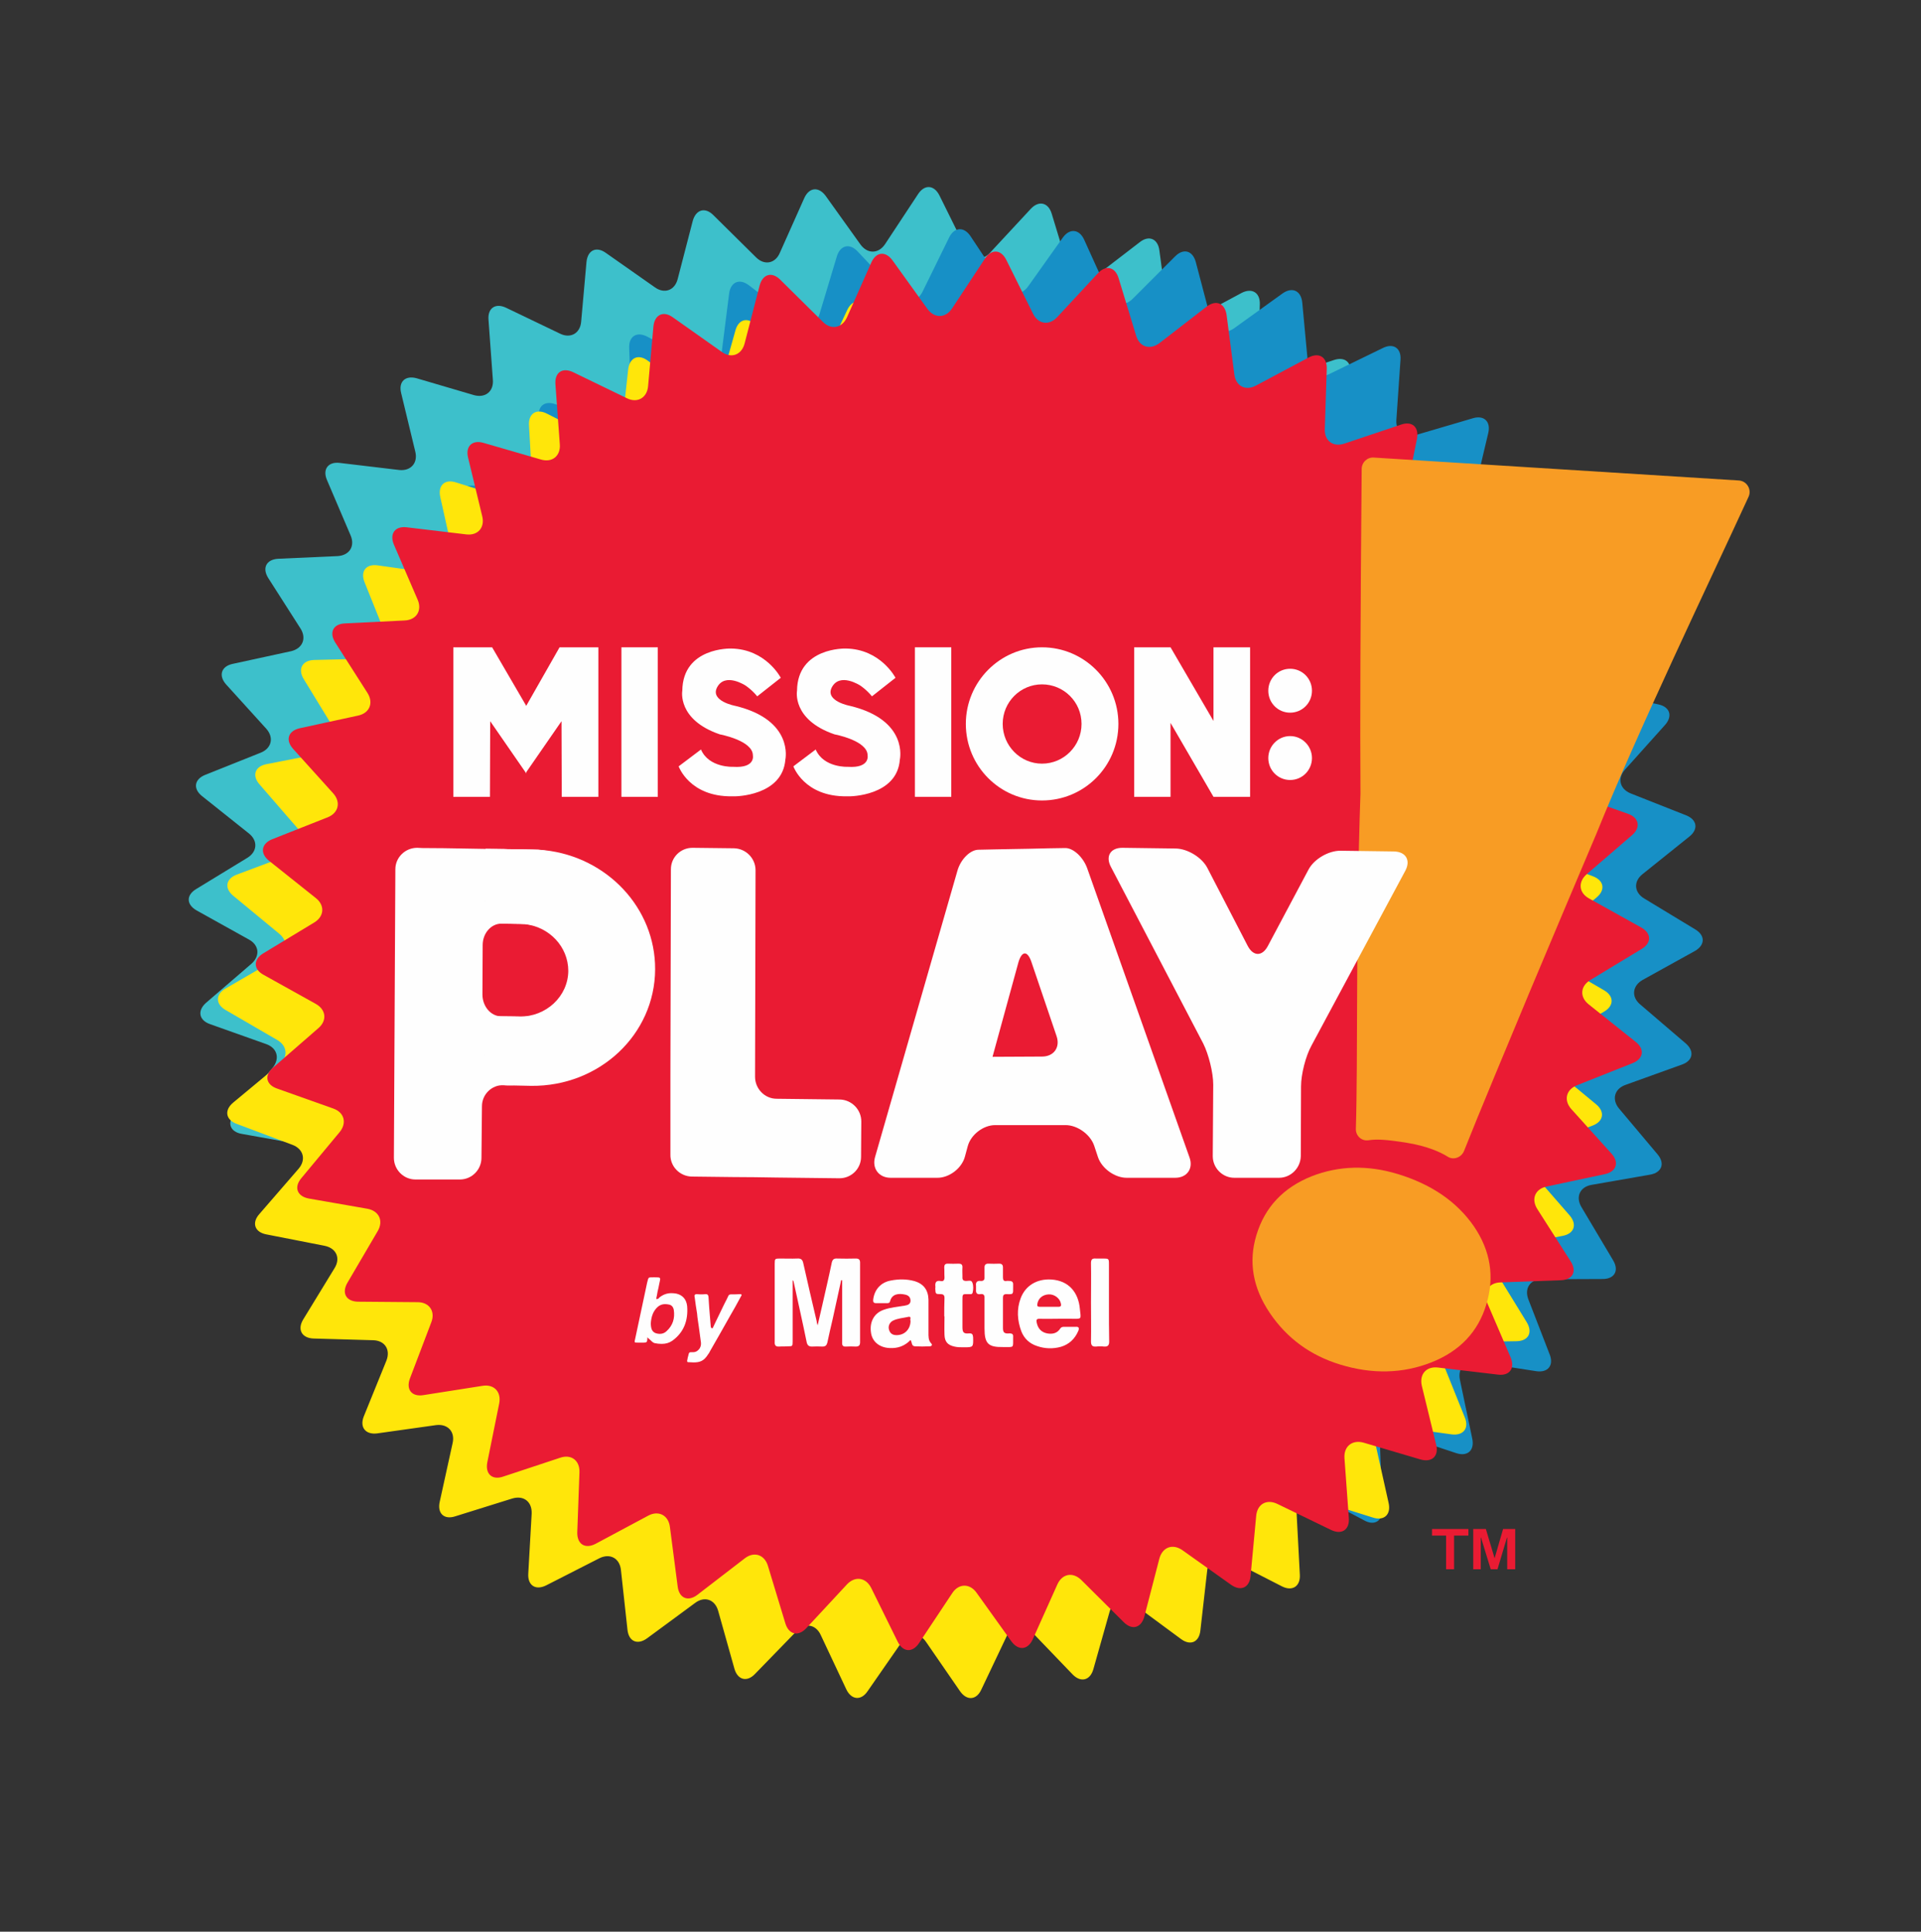
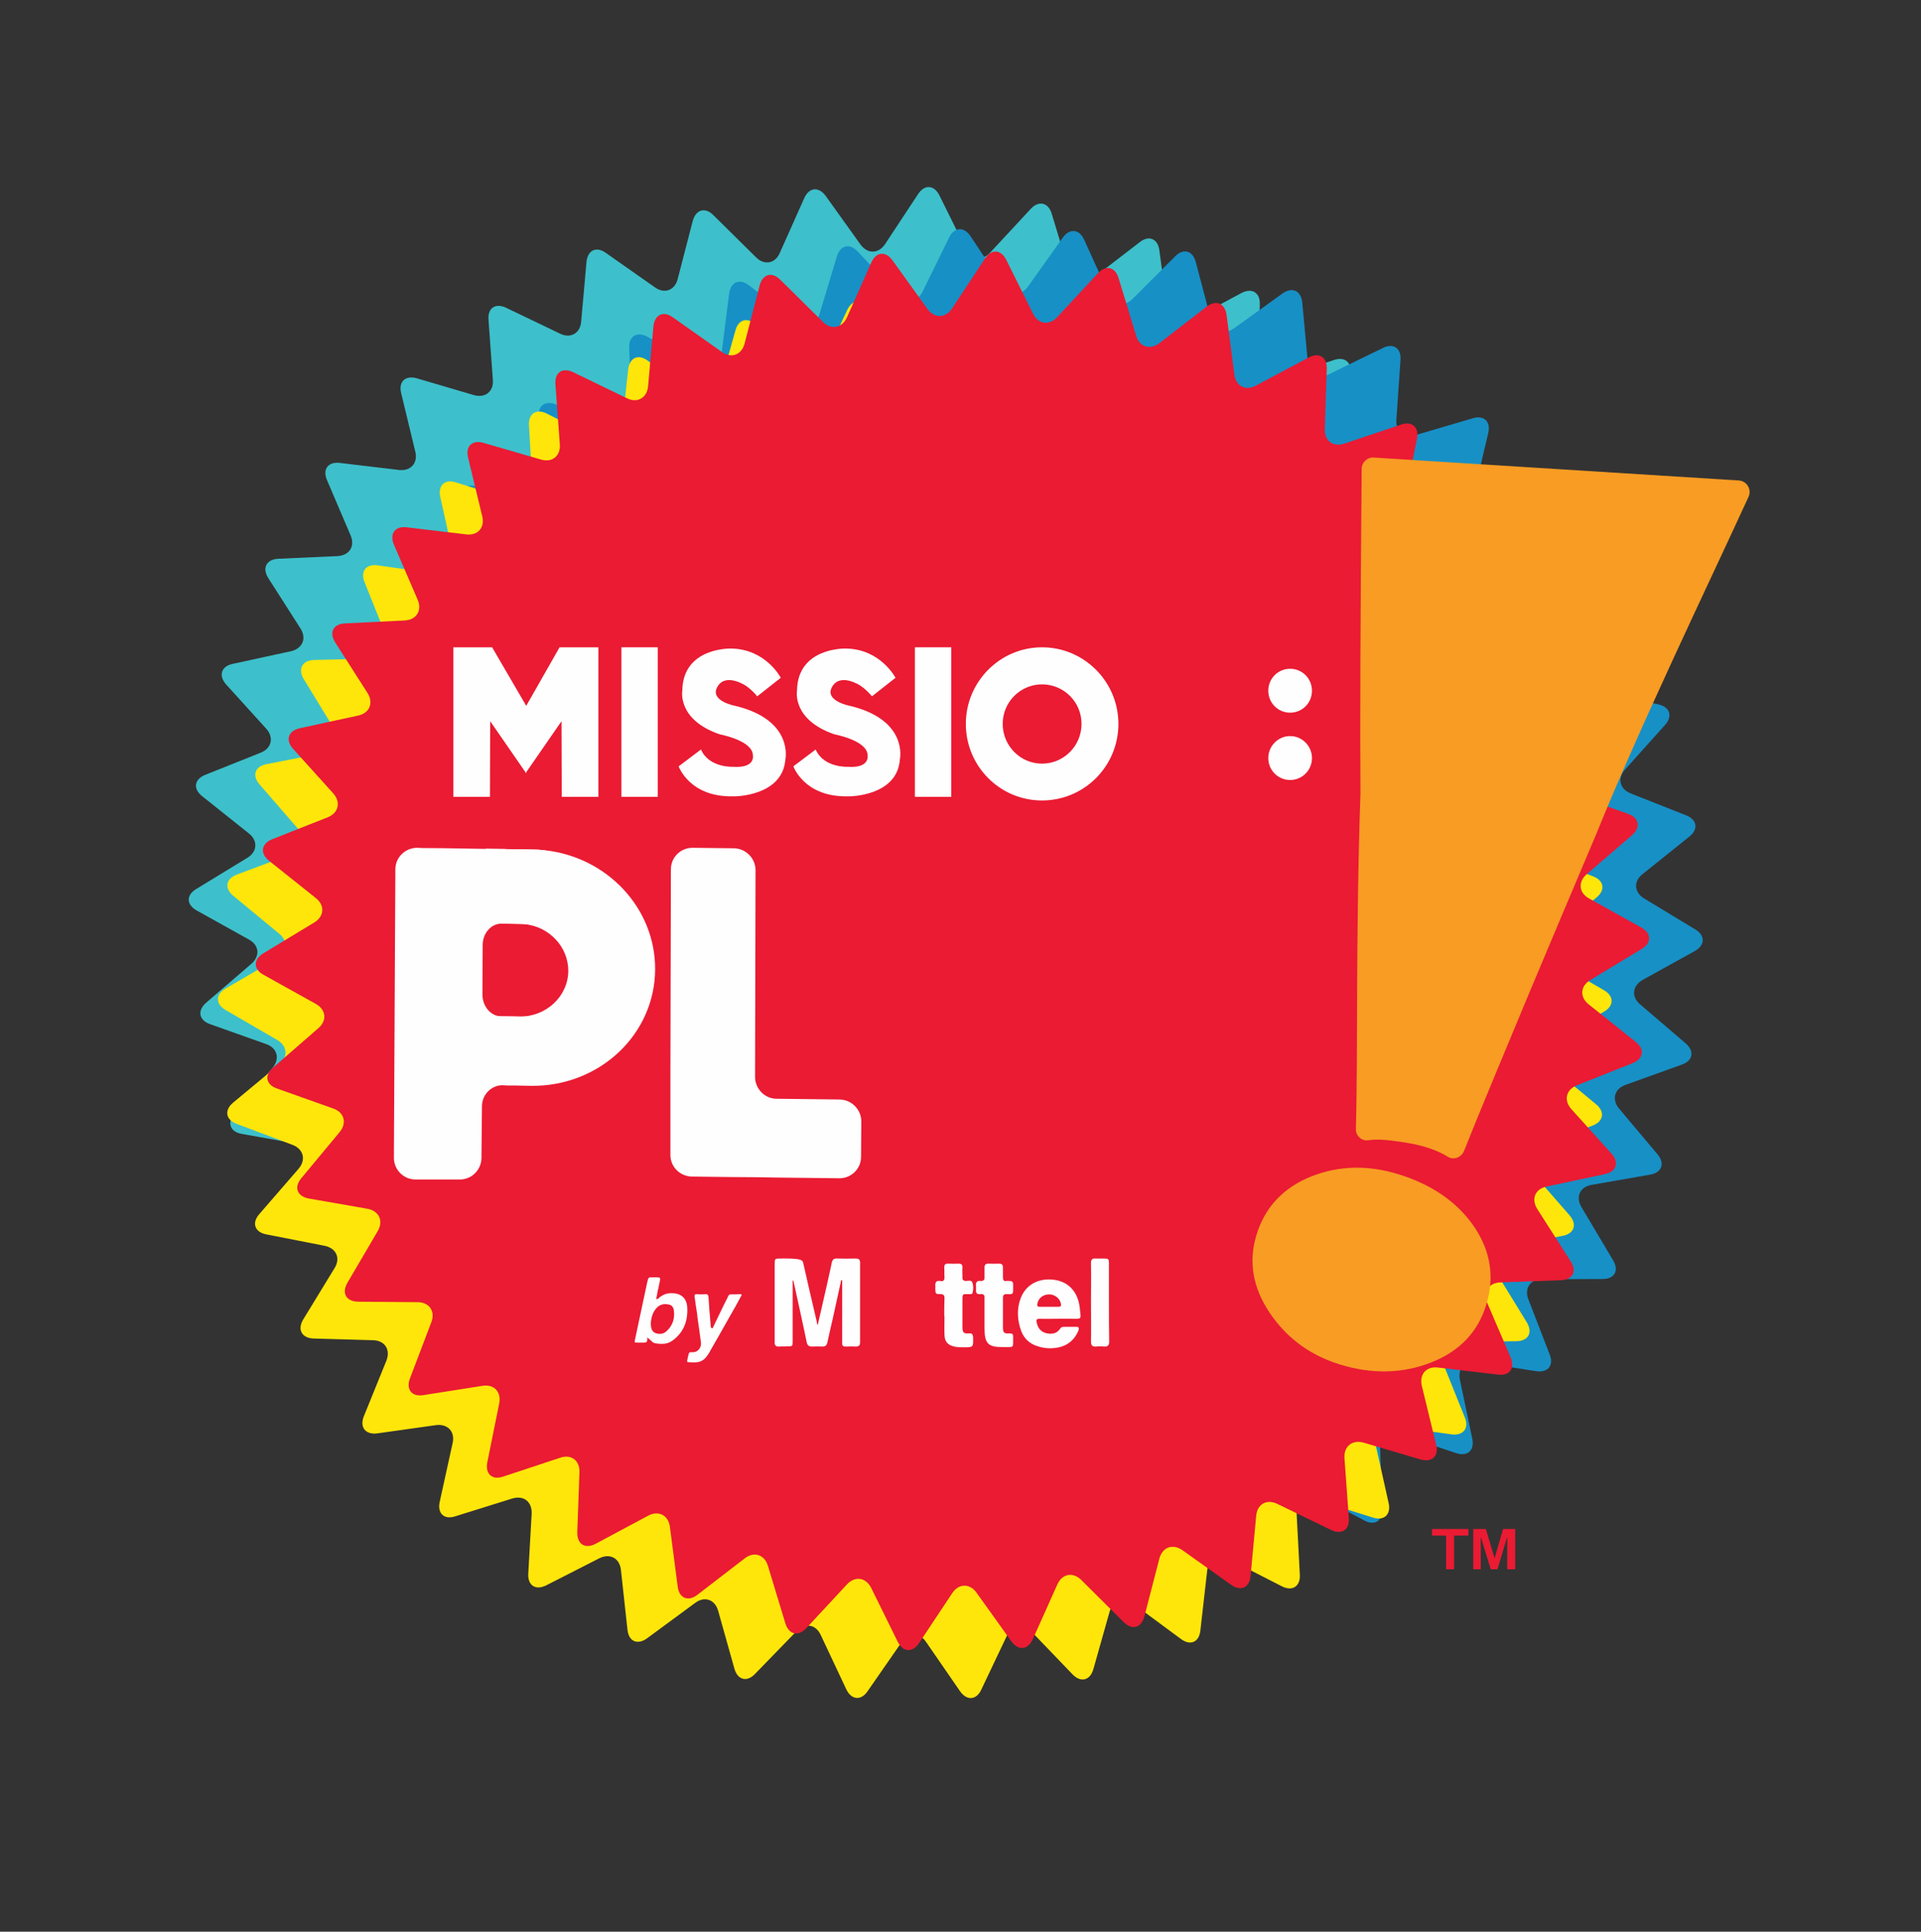
<svg xmlns="http://www.w3.org/2000/svg" width="184" height="185" viewBox="0 0 184 185" fill="none">
  <rect x="0" y="0" width="184" height="185" fill="#333333" stroke="none" />
  <g id="MP Mattel Logo full color TM 1">
    <g id="Livello 4">
      <g id="&lt;Group&gt;">
        <g id="&lt;Group&gt;_2">
          <g id="&lt;Group&gt;_3">
            <g id="&lt;Group&gt;_4">
              <path id="&lt;Path&gt;" d="M39.797 126.534C40.912 126.37 41.632 127.141 41.4 128.239L40.262 133.868C40.053 134.989 40.726 135.597 41.795 135.246L47.231 133.424C48.3 133.074 49.136 133.705 49.09 134.826L48.881 140.572C48.858 141.717 49.624 142.207 50.623 141.67L55.688 138.984C56.664 138.446 57.616 138.937 57.755 140.058L58.499 145.758C58.638 146.879 59.498 147.253 60.381 146.552L64.934 143.071C65.817 142.371 66.816 142.698 67.141 143.796L68.814 149.285C69.139 150.383 70.045 150.593 70.812 149.752L74.715 145.571C75.482 144.73 76.527 144.893 77.038 145.898L79.571 151.06C80.059 152.064 80.988 152.135 81.615 151.2L84.775 146.412C85.402 145.454 86.471 145.454 87.121 146.365L90.467 151.013C91.14 151.948 92.046 151.854 92.511 150.803L94.858 145.571C95.322 144.543 96.344 144.356 97.158 145.15L101.223 149.191C102.013 149.986 102.896 149.729 103.198 148.654L104.638 143.095C104.94 141.997 105.916 141.623 106.845 142.277L111.515 145.594C112.444 146.248 113.281 145.851 113.374 144.73L113.908 139.007C114.001 137.886 114.907 137.372 115.929 137.862L121.087 140.362C122.109 140.852 122.853 140.315 122.783 139.194L122.365 133.471C122.295 132.326 123.108 131.672 124.2 131.999L129.66 133.588C130.751 133.915 131.402 133.284 131.146 132.163L129.776 126.557C129.497 125.459 130.194 124.665 131.332 124.782L137.071 125.459C138.186 125.599 138.72 124.852 138.279 123.824L136.048 118.615C135.607 117.564 136.165 116.7 137.28 116.653L143.111 116.443C144.226 116.396 144.644 115.578 144.04 114.621L140.834 109.599C140.207 108.664 140.625 107.683 141.717 107.45L147.316 106.258C148.408 106.025 148.687 105.16 147.943 104.32L144.11 100.045C143.343 99.204 143.576 98.176 144.621 97.779L149.965 95.653C151.01 95.233 151.149 94.322 150.267 93.598L145.76 90.024C144.877 89.323 144.946 88.272 145.922 87.688L150.824 84.722C151.8 84.138 151.777 83.203 150.801 82.666L145.806 79.886C144.807 79.326 144.714 78.275 145.55 77.551L149.918 73.813C150.755 73.066 150.592 72.155 149.523 71.781L144.133 69.866C143.088 69.469 142.809 68.464 143.529 67.6L147.2 63.185C147.92 62.321 147.618 61.456 146.503 61.246L140.881 60.242C139.766 60.055 139.324 59.097 139.905 58.116L142.809 53.164C143.367 52.183 142.925 51.366 141.787 51.342L136.095 51.272C134.98 51.249 134.376 50.361 134.794 49.31L136.815 44.008C137.233 42.933 136.653 42.209 135.537 42.396L129.776 43.26C128.661 43.424 127.94 42.653 128.149 41.555L129.311 35.832C129.52 34.734 128.846 34.127 127.778 34.477L122.341 36.299C121.273 36.673 120.436 36.042 120.483 34.898L120.669 29.152C120.715 28.03 119.925 27.54 118.926 28.054L113.885 30.763C112.886 31.301 111.957 30.81 111.817 29.689L111.05 23.989C110.911 22.868 110.051 22.494 109.169 23.195L104.638 26.676C103.732 27.376 102.733 27.049 102.408 25.975L100.735 20.462C100.41 19.388 99.504 19.177 98.737 19.995L94.834 24.2C94.068 25.041 93.022 24.877 92.534 23.872L89.979 18.71C89.468 17.706 88.562 17.636 87.934 18.593L84.775 23.382C84.147 24.316 83.102 24.34 82.428 23.429L79.083 18.757C78.409 17.846 77.503 17.939 77.038 18.967L74.692 24.223C74.251 25.251 73.205 25.438 72.415 24.643L68.326 20.602C67.536 19.808 66.653 20.065 66.352 21.163L64.911 26.722C64.632 27.82 63.633 28.171 62.727 27.517L58.034 24.223C57.128 23.569 56.292 23.943 56.176 25.087L55.665 30.81C55.572 31.931 54.642 32.445 53.643 31.955L48.486 29.479C47.464 28.988 46.697 29.502 46.79 30.623L47.208 36.369C47.301 37.491 46.488 38.145 45.396 37.841L39.913 36.229C38.821 35.926 38.147 36.556 38.426 37.654L39.774 43.237C40.053 44.335 39.355 45.129 38.24 45.012L32.548 44.335C31.433 44.194 30.876 44.942 31.317 45.97L33.571 51.249C34.035 52.3 33.478 53.188 32.339 53.258L26.624 53.515C25.509 53.585 25.091 54.402 25.695 55.36L28.785 60.195C29.389 61.153 28.971 62.111 27.879 62.367L22.28 63.582C21.188 63.816 20.909 64.703 21.652 65.544L25.509 69.796C26.253 70.636 26.02 71.664 24.975 72.085L19.654 74.21C18.609 74.631 18.47 75.542 19.352 76.243L23.836 79.816C24.719 80.517 24.649 81.568 23.697 82.152L18.795 85.142C17.819 85.726 17.842 86.637 18.841 87.198L23.836 89.977C24.835 90.515 24.928 91.566 24.069 92.313L19.724 96.051C18.888 96.798 19.05 97.709 20.119 98.083L25.509 99.998C26.555 100.372 26.833 101.376 26.113 102.264L22.442 106.679C21.722 107.543 22.047 108.407 23.163 108.594L28.785 109.599C29.9 109.785 30.341 110.743 29.761 111.724L26.857 116.676C26.299 117.657 26.74 118.475 27.879 118.475L33.594 118.522C34.709 118.545 35.313 119.409 34.895 120.46L32.85 125.833C32.456 126.907 33.036 127.608 34.151 127.445L39.797 126.534Z" fill="#3DC0CB" />
            </g>
          </g>
        </g>
        <g id="&lt;Group&gt;_5" style="mix-blend-mode:multiply">
          <g id="&lt;Group&gt;_6">
            <g id="&lt;Group&gt;_7">
              <path id="&lt;Path&gt;_2" d="M49.903 128.939C51.041 128.799 51.738 129.593 51.46 130.691L50.135 136.297C49.856 137.395 50.53 138.026 51.622 137.722L57.105 136.087C58.174 135.76 59.01 136.438 58.917 137.559L58.522 143.305C58.429 144.426 59.196 144.94 60.218 144.45L65.353 141.95C66.375 141.436 67.281 141.95 67.397 143.095L67.931 148.818C68.047 149.939 68.884 150.336 69.79 149.682L74.46 146.342C75.366 145.688 76.365 146.038 76.643 147.136L78.13 152.695C78.409 153.793 79.292 154.05 80.105 153.232L84.147 149.191C84.961 148.397 85.983 148.584 86.447 149.612L88.817 154.844C89.282 155.872 90.188 155.965 90.838 155.054L94.184 150.383C94.834 149.472 95.903 149.495 96.53 150.429L99.713 155.194C100.34 156.152 101.246 156.082 101.758 155.054L104.267 149.915C104.778 148.888 105.8 148.747 106.59 149.565L110.516 153.746C111.283 154.564 112.166 154.354 112.491 153.279L114.14 147.766C114.466 146.692 115.465 146.365 116.371 147.042L120.924 150.523C121.83 151.2 122.667 150.85 122.806 149.729L123.549 144.029C123.689 142.908 124.618 142.417 125.617 142.931L130.682 145.617C131.658 146.155 132.447 145.664 132.401 144.52L132.192 138.797C132.169 137.652 133.005 137.021 134.074 137.372L139.487 139.17C140.556 139.521 141.252 138.914 141.02 137.792L139.835 132.14C139.603 131.018 140.346 130.271 141.438 130.434L147.153 131.322C148.269 131.485 148.849 130.761 148.431 129.71L146.387 124.431C145.992 123.38 146.573 122.516 147.688 122.516L153.519 122.492C154.634 122.492 155.099 121.698 154.518 120.717L151.475 115.602C150.894 114.621 151.335 113.663 152.45 113.476L158.073 112.495C159.188 112.285 159.49 111.42 158.77 110.556L155.076 106.165C154.356 105.301 154.634 104.273 155.703 103.899L161.093 101.96C162.162 101.587 162.324 100.676 161.465 99.928L157.097 96.191C156.237 95.467 156.353 94.415 157.329 93.855L162.347 91.075C163.323 90.514 163.346 89.603 162.394 89.02L157.492 86.053C156.516 85.469 156.446 84.418 157.329 83.717L161.813 80.12C162.696 79.419 162.557 78.508 161.511 78.088L156.191 75.986C155.145 75.565 154.89 74.537 155.657 73.696L159.49 69.422C160.233 68.581 159.954 67.693 158.839 67.46L153.264 66.268C152.148 66.035 151.753 65.054 152.358 64.096L155.424 59.261C156.028 58.303 155.61 57.462 154.495 57.415L148.803 57.112C147.665 57.065 147.107 56.154 147.548 55.126L149.779 49.894C150.22 48.843 149.663 48.095 148.547 48.236L142.763 48.889C141.624 49.03 140.927 48.236 141.206 47.138L142.553 41.462C142.809 40.364 142.135 39.733 141.067 40.06L135.584 41.672C134.492 41.999 133.679 41.345 133.748 40.224L134.143 34.477C134.236 33.356 133.47 32.819 132.447 33.333L127.313 35.832C126.291 36.346 125.385 35.809 125.269 34.688L124.734 28.965C124.618 27.843 123.782 27.446 122.852 28.1L118.206 31.441C117.277 32.095 116.301 31.744 115.999 30.646L114.535 25.087C114.233 23.989 113.35 23.756 112.561 24.55L108.495 28.614C107.705 29.409 106.683 29.222 106.218 28.194L103.848 22.962C103.384 21.934 102.455 21.84 101.804 22.751L98.482 27.423C97.808 28.357 96.763 28.334 96.135 27.4L92.953 22.611C92.325 21.677 91.396 21.747 90.908 22.751L88.376 27.913C87.888 28.941 86.842 29.081 86.076 28.264L82.15 24.083C81.383 23.265 80.477 23.475 80.151 24.573L78.502 30.062C78.177 31.16 77.178 31.487 76.295 30.787L71.741 27.33C70.835 26.629 69.976 27.003 69.836 28.124L69.116 33.823C68.977 34.944 68.047 35.435 67.048 34.921L61.984 32.235C60.985 31.721 60.218 32.212 60.265 33.333L60.474 39.079C60.52 40.224 59.684 40.854 58.615 40.504L53.179 38.705C52.11 38.331 51.436 38.962 51.645 40.06L52.807 45.689C53.039 46.811 52.319 47.581 51.204 47.395L45.559 46.53C44.443 46.343 43.863 47.068 44.281 48.119L46.348 53.491C46.743 54.542 46.163 55.43 45.024 55.43L39.309 55.5C38.194 55.523 37.729 56.318 38.31 57.299L41.237 62.251C41.795 63.232 41.353 64.189 40.262 64.376L34.616 65.404C33.524 65.591 33.199 66.478 33.919 67.343L37.613 71.734C38.333 72.599 38.078 73.626 37.009 74L31.619 75.939C30.55 76.312 30.388 77.224 31.247 77.971L35.615 81.685C36.452 82.409 36.359 83.46 35.383 84.021L30.388 86.824C29.389 87.361 29.389 88.296 30.341 88.879L35.243 91.846C36.219 92.407 36.289 93.481 35.406 94.182L30.945 97.756C30.063 98.48 30.202 99.391 31.247 99.811L36.568 101.914C37.613 102.311 37.845 103.338 37.102 104.179L33.269 108.477C32.525 109.318 32.804 110.182 33.919 110.439L39.495 111.631C40.61 111.864 41.005 112.822 40.401 113.78L37.334 118.638C36.73 119.596 37.148 120.414 38.287 120.46L44.002 120.717C45.117 120.764 45.675 121.652 45.233 122.703L43.003 128.005C42.562 129.033 43.119 129.78 44.234 129.64L49.903 128.939Z" fill="#1790C6" />
            </g>
          </g>
        </g>
        <g id="&lt;Group&gt;_8" style="mix-blend-mode:multiply">
          <g id="&lt;Group&gt;_9">
            <g id="&lt;Group&gt;_10">
              <path id="&lt;Path&gt;_3" d="M41.772 136.484C42.887 136.344 43.607 137.115 43.352 138.213L42.12 143.819C41.865 144.94 42.538 145.571 43.607 145.22L49.067 143.515C50.158 143.188 50.972 143.819 50.925 144.963L50.6 150.71C50.53 151.831 51.297 152.345 52.319 151.831L57.407 149.238C58.429 148.724 59.358 149.238 59.475 150.359L60.102 156.082C60.218 157.203 61.054 157.577 61.984 156.9L66.584 153.513C67.49 152.835 68.489 153.186 68.791 154.283L70.347 159.819C70.65 160.894 71.555 161.128 72.322 160.31L76.318 156.199C77.108 155.381 78.153 155.568 78.618 156.596L81.058 161.782C81.545 162.809 82.475 162.903 83.102 161.968L86.378 157.25C87.005 156.316 88.074 156.316 88.701 157.25L91.954 161.968C92.604 162.903 93.533 162.833 93.998 161.805L96.461 156.619C96.925 155.592 97.971 155.428 98.761 156.222L102.733 160.357C103.523 161.174 104.429 160.941 104.731 159.843L106.288 154.33C106.613 153.232 107.589 152.882 108.495 153.559L113.118 156.97C114.024 157.647 114.861 157.273 114.977 156.152L115.627 150.429C115.743 149.308 116.673 148.818 117.672 149.308L122.783 151.924C123.782 152.438 124.572 151.924 124.502 150.803L124.2 145.057C124.153 143.936 124.99 143.282 126.059 143.632L131.495 145.337C132.564 145.688 133.261 145.057 133.005 143.936L131.75 138.306C131.495 137.185 132.215 136.414 133.33 136.578L139.045 137.372C140.161 137.512 140.741 136.788 140.3 135.737L138.186 130.481C137.744 129.43 138.325 128.566 139.464 128.542L145.272 128.449C146.387 128.426 146.828 127.631 146.247 126.65L143.134 121.581C142.53 120.624 142.972 119.643 144.064 119.432L149.686 118.358C150.778 118.148 151.08 117.283 150.36 116.419L146.596 112.098C145.852 111.234 146.108 110.206 147.177 109.809L152.543 107.8C153.589 107.403 153.751 106.492 152.892 105.768L148.455 102.1C147.595 101.376 147.688 100.325 148.664 99.764L153.635 96.891C154.611 96.331 154.611 95.397 153.635 94.836L148.687 91.963C147.711 91.379 147.618 90.328 148.501 89.603L152.915 85.96C153.798 85.236 153.635 84.325 152.59 83.927L147.246 81.895C146.178 81.498 145.922 80.47 146.666 79.629L150.429 75.285C151.173 74.444 150.871 73.556 149.756 73.346L144.157 72.225C143.041 72.014 142.623 71.034 143.227 70.076L146.224 65.171C146.828 64.213 146.387 63.395 145.248 63.349L139.557 63.162C138.441 63.115 137.861 62.227 138.279 61.176L140.416 55.897C140.858 54.846 140.277 54.122 139.162 54.262L133.4 55.01C132.285 55.173 131.565 54.379 131.82 53.281L133.075 47.605C133.307 46.484 132.633 45.853 131.565 46.203L126.105 47.908C125.036 48.259 124.2 47.605 124.27 46.484L124.572 40.737C124.641 39.593 123.851 39.102 122.852 39.616L117.765 42.209C116.742 42.723 115.836 42.209 115.697 41.088L115.07 35.365C114.953 34.244 114.094 33.87 113.188 34.547L108.588 37.958C107.682 38.612 106.683 38.285 106.381 37.187L104.824 31.651C104.499 30.553 103.616 30.343 102.826 31.137L98.83 35.272C98.064 36.089 97.018 35.902 96.53 34.874L94.091 29.689C93.603 28.661 92.697 28.591 92.046 29.502L88.794 34.244C88.143 35.155 87.098 35.155 86.447 34.244L83.195 29.502C82.544 28.591 81.638 28.661 81.15 29.689L78.711 34.874C78.223 35.902 77.201 36.089 76.411 35.272L72.415 31.137C71.625 30.343 70.742 30.553 70.44 31.651L68.884 37.187C68.558 38.261 67.583 38.612 66.653 37.934L62.053 34.547C61.147 33.87 60.311 34.244 60.172 35.365L59.544 41.088C59.428 42.209 58.499 42.7 57.5 42.209L52.389 39.616C51.39 39.102 50.6 39.593 50.67 40.737L50.995 46.46C51.041 47.605 50.205 48.259 49.136 47.908L43.677 46.203C42.608 45.853 41.934 46.484 42.167 47.581L43.421 53.211C43.677 54.309 42.956 55.08 41.841 54.939L36.173 54.145C35.057 53.982 34.5 54.729 34.918 55.757L37.056 61.083C37.474 62.134 36.916 63.022 35.778 63.068L30.063 63.208C28.947 63.255 28.506 64.073 29.087 65.03L32.084 69.936C32.665 70.893 32.246 71.851 31.131 72.085L25.532 73.183C24.417 73.393 24.115 74.28 24.858 75.121L28.622 79.466C29.342 80.33 29.087 81.358 28.041 81.755L22.675 83.764C21.629 84.161 21.467 85.072 22.349 85.796L26.764 89.44C27.623 90.164 27.53 91.215 26.555 91.799L21.606 94.672C20.63 95.233 20.63 96.167 21.606 96.728L26.555 99.601C27.53 100.162 27.623 101.236 26.74 101.937L22.326 105.604C21.467 106.328 21.606 107.239 22.675 107.636L28.018 109.645C29.064 110.042 29.342 111.07 28.599 111.934L24.835 116.279C24.092 117.12 24.394 118.008 25.509 118.218L31.108 119.316C32.223 119.549 32.641 120.507 32.037 121.465L29.04 126.37C28.46 127.328 28.901 128.145 30.016 128.192L35.731 128.355C36.87 128.379 37.427 129.266 37.009 130.318L34.848 135.643C34.43 136.694 35.011 137.419 36.126 137.278L41.772 136.484Z" fill="#FFE60A" />
            </g>
          </g>
        </g>
        <g id="&lt;Group&gt;_11">
          <g id="&lt;Group&gt;_12">
            <g id="&lt;Group&gt;_13">
              <path id="&lt;Path&gt;_4" d="M46.209 132.724C47.324 132.537 48.044 133.308 47.812 134.429L46.674 140.058C46.465 141.156 47.138 141.787 48.207 141.413L53.643 139.614C54.712 139.241 55.548 139.871 55.502 141.016L55.293 146.762C55.27 147.883 56.036 148.374 57.035 147.86L62.1 145.15C63.076 144.636 64.028 145.104 64.168 146.248L64.911 151.948C65.05 153.069 65.91 153.419 66.793 152.742L71.346 149.238C72.229 148.561 73.228 148.888 73.553 149.962L75.226 155.475C75.552 156.549 76.457 156.76 77.224 155.942L81.127 151.737C81.894 150.92 82.939 151.06 83.451 152.088L85.983 157.227C86.494 158.254 87.4 158.301 88.027 157.367L91.21 152.578C91.814 151.644 92.883 151.621 93.533 152.532L96.879 157.203C97.552 158.114 98.459 158.021 98.923 156.993L101.27 151.761C101.734 150.71 102.757 150.523 103.57 151.317L107.635 155.358C108.425 156.152 109.308 155.919 109.61 154.821L111.05 149.261C111.352 148.164 112.328 147.813 113.258 148.467L117.927 151.784C118.857 152.438 119.693 152.041 119.786 150.92L120.32 145.197C120.413 144.052 121.319 143.539 122.341 144.029L127.499 146.528C128.521 147.019 129.288 146.505 129.195 145.361L128.777 139.638C128.707 138.516 129.52 137.862 130.612 138.166L136.072 139.778C137.164 140.082 137.837 139.451 137.559 138.353L136.188 132.724C135.932 131.626 136.606 130.831 137.744 130.972L143.483 131.649C144.598 131.789 145.132 131.042 144.691 129.991L142.461 124.805C142.019 123.754 142.577 122.866 143.692 122.819L149.523 122.609C150.638 122.563 151.057 121.768 150.452 120.811L147.246 115.789C146.642 114.831 147.037 113.873 148.129 113.64L153.728 112.448C154.82 112.215 155.122 111.327 154.356 110.486L150.522 106.235C149.756 105.394 149.988 104.366 151.033 103.946L156.377 101.82C157.422 101.4 157.562 100.489 156.679 99.788L152.172 96.191C151.289 95.49 151.359 94.439 152.334 93.855L157.236 90.888C158.212 90.304 158.189 89.393 157.213 88.833L152.218 86.053C151.219 85.516 151.126 84.465 151.986 83.717L156.33 79.98C157.167 79.256 157.004 78.321 155.959 77.948L150.569 76.032C149.5 75.659 149.221 74.631 149.941 73.766L153.612 69.352C154.356 68.487 154.03 67.623 152.915 67.436L147.293 66.432C146.178 66.222 145.736 65.264 146.317 64.283L149.221 59.331C149.802 58.373 149.337 57.556 148.199 57.532L142.507 57.439C141.392 57.416 140.788 56.551 141.206 55.5L143.227 50.174C143.645 49.123 143.065 48.399 141.949 48.563L136.188 49.427C135.073 49.614 134.353 48.843 134.562 47.722L135.723 42.022C135.932 40.901 135.259 40.294 134.19 40.667L128.754 42.489C127.685 42.84 126.848 42.209 126.895 41.088L127.081 35.342C127.127 34.197 126.337 33.706 125.338 34.244L120.297 36.93C119.298 37.467 118.369 36.977 118.229 35.855L117.486 30.156C117.323 29.035 116.487 28.684 115.581 29.362L111.05 32.866C110.144 33.543 109.145 33.239 108.82 32.142L107.147 26.652C106.822 25.554 105.916 25.344 105.149 26.185L101.246 30.39C100.48 31.207 99.434 31.044 98.946 30.039L96.391 24.9C95.88 23.872 94.974 23.826 94.346 24.76L91.187 29.549C90.56 30.483 89.514 30.506 88.84 29.595L85.495 24.947C84.821 24.013 83.915 24.106 83.451 25.157L81.127 30.39C80.663 31.417 79.617 31.628 78.827 30.833L74.738 26.792C73.948 25.998 73.066 26.232 72.764 27.33L71.323 32.889C71.044 33.987 70.045 34.361 69.139 33.706L64.446 30.39C63.54 29.735 62.704 30.133 62.588 31.254L62.077 36.977C61.984 38.098 61.054 38.635 60.056 38.145L54.898 35.645C53.876 35.155 53.109 35.669 53.202 36.813L53.62 42.536C53.713 43.657 52.9 44.335 51.808 44.008L46.325 42.419C45.233 42.092 44.56 42.746 44.838 43.844L46.186 49.427C46.465 50.525 45.768 51.319 44.653 51.179L38.961 50.501C37.845 50.361 37.288 51.109 37.729 52.16L40.006 57.439C40.447 58.467 39.89 59.378 38.752 59.424L33.036 59.705C31.921 59.751 31.503 60.569 32.107 61.527L35.197 66.362C35.801 67.32 35.406 68.301 34.291 68.534L28.692 69.749C27.6 70.006 27.321 70.87 28.065 71.711L31.921 75.986C32.665 76.826 32.432 77.854 31.387 78.275L26.067 80.377C25.021 80.797 24.882 81.732 25.765 82.433L30.248 86.006C31.131 86.707 31.062 87.758 30.109 88.342L25.207 91.309C24.255 91.893 24.255 92.827 25.253 93.364L30.248 96.144C31.247 96.705 31.34 97.756 30.481 98.48L26.16 102.241C25.3 102.965 25.463 103.876 26.531 104.249L31.921 106.165C32.99 106.539 33.245 107.566 32.525 108.431L28.855 112.845C28.134 113.71 28.46 114.574 29.575 114.784L35.197 115.765C36.312 115.975 36.754 116.933 36.173 117.914L33.269 122.866C32.711 123.847 33.153 124.641 34.291 124.665L40.006 124.712C41.121 124.712 41.725 125.599 41.307 126.65L39.263 132.023C38.868 133.074 39.449 133.798 40.564 133.611L46.209 132.724Z" fill="#EA1B33" />
            </g>
          </g>
        </g>
        <g id="&lt;Group&gt;_14">
          <g id="&lt;Group&gt;_15">
            <path id="&lt;Compound Path&gt;" d="M166.553 46.017C167.319 46.063 167.807 46.881 167.482 47.582C163.532 56.178 157.097 69.515 152.892 79.886C150.785 84.854 148.679 89.845 146.573 94.859C144.714 99.321 141.462 107.099 140.23 110.229C139.975 110.86 139.208 111.14 138.65 110.767C137.93 110.323 136.745 109.785 134.817 109.458C132.819 109.131 131.867 109.085 131.1 109.201C130.426 109.318 129.845 108.781 129.869 108.104C130.078 101.4 129.845 89.323 130.31 75.986C130.264 69.554 130.302 59.199 130.426 44.919C130.426 44.288 130.961 43.774 131.588 43.821L166.553 46.017Z" fill="#F89C24" />
          </g>
          <g id="&lt;Group&gt;_16">
            <path id="&lt;Path&gt;_5" d="M125.617 112.659C128.25 111.631 131.015 111.561 133.911 112.448C137.117 113.429 139.533 115.088 141.16 117.424C142.77 119.775 143.173 122.274 142.368 124.922C141.578 127.554 139.82 129.407 137.094 130.481C134.352 131.556 131.448 131.626 128.382 130.691C125.516 129.819 123.263 128.169 121.621 125.739C119.995 123.326 119.569 120.842 120.343 118.288C121.149 115.625 122.907 113.749 125.617 112.659Z" fill="#F89C24" />
          </g>
        </g>
        <g id="&lt;Group&gt;_17">
-           <path id="&lt;Path&gt;_6" d="M80.57 122.609C80.306 123.839 80.035 125.077 79.757 126.323C79.571 127.094 79.408 127.842 79.245 128.589C79.176 128.846 79.06 128.963 78.781 128.963C78.44 128.947 78.099 128.947 77.759 128.963C77.48 128.963 77.34 128.846 77.271 128.566C76.876 126.627 76.434 124.688 76.016 122.749C76.016 122.703 75.993 122.656 75.923 122.609C75.923 122.734 75.923 122.858 75.923 122.983C75.923 124.805 75.923 126.635 75.923 128.472C75.923 128.939 75.9 128.939 75.459 128.939C75.18 128.963 74.901 128.939 74.645 128.963C74.297 128.986 74.181 128.846 74.204 128.496C74.204 127.141 74.204 125.786 74.204 124.408C74.204 123.287 74.204 122.158 74.204 121.021C74.204 120.554 74.227 120.53 74.715 120.53C75.249 120.53 75.807 120.554 76.365 120.53C76.736 120.507 76.876 120.647 76.945 120.998C77.364 122.843 77.782 124.688 78.223 126.534C78.223 126.627 78.246 126.72 78.316 126.931C78.479 126.206 78.618 125.599 78.758 125.015C79.06 123.66 79.385 122.306 79.664 120.951C79.733 120.624 79.873 120.507 80.198 120.53C80.787 120.546 81.383 120.546 81.987 120.53C82.266 120.53 82.382 120.647 82.382 120.927C82.382 123.466 82.382 126.004 82.382 128.542C82.382 128.846 82.266 128.963 81.964 128.963C81.654 128.947 81.344 128.947 81.034 128.963C80.732 128.986 80.639 128.846 80.663 128.542C80.663 126.697 80.663 124.828 80.663 122.96C80.663 122.835 80.663 122.718 80.663 122.609C80.632 122.609 80.601 122.609 80.57 122.609Z" fill="#FEFEFE" />
-           <path id="&lt;Compound Path&gt;_2" d="M87.214 128.332C86.657 128.916 85.983 129.15 85.193 129.103C84.24 129.056 83.543 128.496 83.427 127.631C83.265 126.58 83.752 125.739 84.659 125.436C85.309 125.202 86.006 125.155 86.68 125.039C86.935 124.992 87.191 124.922 87.214 124.595C87.214 124.244 87.028 124.057 86.703 123.987C86.076 123.847 85.448 123.917 85.263 124.595C85.239 124.758 85.123 124.805 85.007 124.805C84.635 124.805 84.264 124.805 83.892 124.805C83.683 124.805 83.613 124.688 83.636 124.478C83.752 123.497 84.38 122.796 85.356 122.633C86.099 122.492 86.819 122.492 87.539 122.679C88.469 122.936 88.91 123.544 88.933 124.478C88.933 125.529 88.933 126.58 88.933 127.608C88.933 127.982 88.91 128.355 89.189 128.659C89.328 128.776 89.259 128.939 89.049 128.939C88.585 128.963 88.097 128.963 87.632 128.939C87.284 128.916 87.377 128.566 87.214 128.332ZM87.214 126.487C87.121 126.393 87.353 126.066 87.028 126.113C86.517 126.23 85.983 126.253 85.518 126.487C85.216 126.65 85.053 127.001 85.147 127.328C85.239 127.67 85.456 127.849 85.797 127.865C86.61 127.912 87.214 127.328 87.214 126.487Z" fill="#FEFEFE" />
+           <path id="&lt;Path&gt;_6" d="M80.57 122.609C80.306 123.839 80.035 125.077 79.757 126.323C79.571 127.094 79.408 127.842 79.245 128.589C79.176 128.846 79.06 128.963 78.781 128.963C78.44 128.947 78.099 128.947 77.759 128.963C77.48 128.963 77.34 128.846 77.271 128.566C76.876 126.627 76.434 124.688 76.016 122.749C76.016 122.703 75.993 122.656 75.923 122.609C75.923 122.734 75.923 122.858 75.923 122.983C75.923 124.805 75.923 126.635 75.923 128.472C75.923 128.939 75.9 128.939 75.459 128.939C75.18 128.963 74.901 128.939 74.645 128.963C74.297 128.986 74.181 128.846 74.204 128.496C74.204 127.141 74.204 125.786 74.204 124.408C74.204 123.287 74.204 122.158 74.204 121.021C74.204 120.554 74.227 120.53 74.715 120.53C76.736 120.507 76.876 120.647 76.945 120.998C77.364 122.843 77.782 124.688 78.223 126.534C78.223 126.627 78.246 126.72 78.316 126.931C78.479 126.206 78.618 125.599 78.758 125.015C79.06 123.66 79.385 122.306 79.664 120.951C79.733 120.624 79.873 120.507 80.198 120.53C80.787 120.546 81.383 120.546 81.987 120.53C82.266 120.53 82.382 120.647 82.382 120.927C82.382 123.466 82.382 126.004 82.382 128.542C82.382 128.846 82.266 128.963 81.964 128.963C81.654 128.947 81.344 128.947 81.034 128.963C80.732 128.986 80.639 128.846 80.663 128.542C80.663 126.697 80.663 124.828 80.663 122.96C80.663 122.835 80.663 122.718 80.663 122.609C80.632 122.609 80.601 122.609 80.57 122.609Z" fill="#FEFEFE" />
          <path id="&lt;Compound Path&gt;_3" d="M101.339 126.3C100.735 126.3 100.155 126.323 99.574 126.3C99.295 126.3 99.249 126.393 99.295 126.65C99.411 127.234 99.736 127.585 100.294 127.701C100.805 127.795 101.27 127.701 101.572 127.211C101.665 127.094 101.781 127.071 101.92 127.071C102.292 127.071 102.664 127.071 103.035 127.071C103.337 127.047 103.384 127.188 103.291 127.445C102.966 128.215 102.408 128.753 101.618 128.986C100.851 129.196 100.085 129.173 99.341 128.916C98.621 128.683 98.11 128.215 97.831 127.515C97.436 126.463 97.367 125.389 97.762 124.338C98.226 123.1 99.341 122.469 100.666 122.539C102.408 122.633 103.291 123.824 103.43 125.319C103.546 126.417 103.663 126.3 102.547 126.3C102.145 126.3 101.742 126.3 101.339 126.3ZM100.48 125.155C100.79 125.155 101.092 125.155 101.386 125.155C101.618 125.155 101.665 125.039 101.618 124.852C101.525 124.338 100.991 123.941 100.457 123.964C99.876 123.987 99.457 124.338 99.365 124.852C99.318 125.085 99.388 125.155 99.597 125.155C99.891 125.155 100.185 125.155 100.48 125.155Z" fill="#FEFEFE" />
          <path id="&lt;Path&gt;_7" d="M94.3 125.973C94.3 125.412 94.3 124.875 94.3 124.338C94.323 124.034 94.207 123.894 93.905 123.941C93.595 123.987 93.456 123.847 93.487 123.52C93.487 123.396 93.487 123.271 93.487 123.147C93.44 122.819 93.58 122.633 93.928 122.679C94.207 122.703 94.323 122.563 94.3 122.306C94.3 122.002 94.3 121.698 94.3 121.371C94.3 121.138 94.416 121.021 94.648 121.021C95.005 121.036 95.361 121.036 95.717 121.021C95.949 121.021 96.066 121.138 96.066 121.371C96.066 121.675 96.066 122.002 96.066 122.329C96.066 122.586 96.135 122.726 96.414 122.679C96.507 122.656 96.6 122.679 96.67 122.679C96.925 122.679 97.065 122.773 97.041 123.053C97.041 123.123 97.041 123.193 97.041 123.263C97.041 123.964 97.088 123.964 96.391 123.941C96.135 123.941 96.066 124.057 96.066 124.291C96.066 125.249 96.066 126.206 96.066 127.164C96.066 127.608 96.182 127.748 96.693 127.701C96.972 127.701 97.065 127.795 97.041 128.052C97.018 129.126 97.204 129.01 96.089 129.01C94.648 129.033 94.3 128.682 94.3 127.211C94.3 126.79 94.3 126.378 94.3 125.973Z" fill="#FEFEFE" />
          <path id="&lt;Path&gt;_8" d="M90.443 126.066C90.443 125.482 90.443 124.898 90.467 124.314C90.467 124.057 90.374 123.941 90.095 123.941C89.607 123.941 89.607 123.917 89.584 123.427C89.599 123.302 89.599 123.185 89.584 123.076C89.584 122.773 89.723 122.633 90.048 122.679C90.35 122.749 90.467 122.633 90.467 122.329C90.443 122.002 90.467 121.675 90.443 121.371C90.443 121.138 90.536 121.021 90.769 121.021C91.125 121.036 91.481 121.036 91.837 121.021C92.07 121.021 92.186 121.114 92.186 121.348C92.163 121.675 92.186 121.979 92.186 122.282C92.163 122.563 92.255 122.679 92.558 122.679C92.767 122.679 93.045 122.563 93.138 122.843C93.254 123.147 93.231 123.497 93.162 123.801C93.115 123.987 92.929 123.941 92.813 123.941C92.163 123.941 92.186 123.871 92.186 124.595C92.186 125.42 92.186 126.253 92.186 127.094C92.186 127.608 92.302 127.748 92.813 127.701C93.115 127.678 93.185 127.795 93.208 128.075C93.231 129.033 93.231 129.033 92.302 129.033C92 129.033 91.698 129.033 91.419 128.963C90.769 128.823 90.49 128.496 90.467 127.842C90.443 127.258 90.467 126.674 90.467 126.066C90.467 126.066 90.459 126.066 90.443 126.066Z" fill="#FEFEFE" />
          <path id="&lt;Path&gt;_9" d="M104.499 124.735C104.499 123.474 104.522 122.236 104.499 120.974C104.499 120.624 104.615 120.507 104.94 120.53C105.196 120.53 105.428 120.53 105.684 120.53C106.195 120.53 106.218 120.554 106.218 121.068C106.218 122.407 106.218 123.738 106.218 125.062C106.218 126.206 106.218 127.351 106.241 128.496C106.241 128.846 106.102 128.986 105.754 128.963C105.506 128.932 105.25 128.932 104.987 128.963C104.615 128.986 104.499 128.846 104.499 128.472C104.522 127.234 104.499 125.973 104.499 124.735Z" fill="#FEFEFE" />
          <path id="&lt;Compound Path&gt;_4" d="M63.378 128.706C63.161 128.706 62.936 128.683 62.704 128.636C62.541 128.589 62.402 128.449 62.263 128.309C62.201 128.262 62.146 128.215 62.1 128.169L62.007 128.075V128.192C62.007 128.348 61.984 128.457 61.937 128.519C61.868 128.566 61.798 128.589 61.659 128.589C61.612 128.589 61.566 128.589 61.519 128.589H61.473C61.442 128.589 61.403 128.589 61.356 128.589C61.326 128.589 61.295 128.589 61.264 128.589C61.233 128.589 61.202 128.589 61.171 128.589C60.985 128.589 60.845 128.589 60.799 128.542C60.776 128.496 60.799 128.355 60.845 128.192L61.984 122.843C62.053 122.586 62.077 122.446 62.146 122.376C62.216 122.329 62.355 122.329 62.658 122.329H62.681C62.983 122.329 63.145 122.329 63.215 122.399C63.262 122.469 63.215 122.656 63.145 122.96C63.099 123.209 63.045 123.458 62.983 123.707C62.952 123.91 62.913 124.112 62.867 124.314C62.867 124.33 62.867 124.346 62.867 124.361V124.408H62.913C62.929 124.408 62.936 124.408 62.936 124.408C63.029 124.408 63.053 124.361 63.099 124.338C63.099 124.322 63.107 124.307 63.122 124.291C63.478 123.995 63.873 123.847 64.307 123.847C64.462 123.847 64.625 123.863 64.795 123.894C65.399 124.034 65.748 124.455 65.817 125.085C65.933 126.51 65.469 127.631 64.4 128.402C64.098 128.612 63.773 128.706 63.378 128.706ZM63.703 124.898C63.44 124.898 63.207 124.984 63.006 125.155C62.588 125.529 62.379 126.043 62.332 126.767C62.355 127.117 62.379 127.515 62.797 127.678C62.936 127.725 63.068 127.748 63.192 127.748C63.455 127.748 63.68 127.655 63.866 127.468C64.446 126.931 64.656 126.253 64.539 125.459C64.493 125.179 64.33 124.992 64.098 124.945C63.959 124.914 63.827 124.898 63.703 124.898Z" fill="#FEFEFE" />
          <path id="&lt;Path&gt;_10" d="M66.421 130.481C66.266 130.481 66.104 130.473 65.933 130.458C65.91 130.458 65.864 130.458 65.84 130.434C65.817 130.388 65.817 130.341 65.817 130.318C65.84 130.177 65.864 130.061 65.887 129.967L65.91 129.897C65.957 129.687 65.98 129.593 66.026 129.547C66.073 129.5 66.166 129.5 66.352 129.5H66.421C66.607 129.5 66.793 129.407 66.932 129.243C67.095 129.08 67.165 128.823 67.141 128.589C67.072 128.075 67.002 127.561 66.932 127.047C66.901 126.829 66.87 126.619 66.839 126.417C66.808 126.214 66.785 126.012 66.77 125.809C66.677 125.295 66.607 124.735 66.537 124.221C66.506 124.112 66.514 124.042 66.561 124.011C66.576 123.964 66.63 123.941 66.723 123.941H66.746C66.886 123.956 67.025 123.964 67.165 123.964C67.32 123.964 67.459 123.956 67.583 123.941H67.606C67.769 123.941 67.838 124.011 67.862 124.198C67.908 124.922 67.954 125.669 68.024 126.37L68.071 126.954C68.071 127.001 68.078 127.047 68.094 127.094C68.094 127.11 68.102 127.125 68.117 127.141V127.188L68.257 127.211L68.535 126.627C68.783 126.097 69.039 125.568 69.302 125.039C69.349 124.945 69.395 124.852 69.441 124.758C69.55 124.556 69.65 124.353 69.743 124.151C69.79 124.011 69.883 123.964 70.022 123.964C70.084 123.964 70.146 123.964 70.208 123.964C70.425 123.964 70.642 123.956 70.859 123.941H70.882C70.959 123.941 71.006 123.956 71.021 123.987C71.044 124.011 71.044 124.057 70.975 124.151C70.789 124.478 70.611 124.805 70.44 125.132C70.254 125.443 70.076 125.755 69.906 126.066C69.279 127.188 68.651 128.285 68.047 129.337C68.001 129.43 67.954 129.516 67.908 129.593C67.877 129.625 67.854 129.656 67.838 129.687C67.42 130.364 67.025 130.481 66.421 130.481Z" fill="#FEFEFE" />
        </g>
        <g id="&lt;Group&gt;_18">
          <path id="&lt;Path&gt;_11" d="M53.597 61.994L50.391 67.623V67.576L47.138 61.994H43.421V76.313H46.929L46.953 69.071L50.344 73.977V74.07L50.368 74.023L50.391 74.07V73.977L53.783 69.071L53.806 76.313H57.314V61.994H53.597Z" fill="#FEFEFE" />
          <path id="&lt;Path&gt;_12" d="M59.521 61.994H63.006V76.313H59.521V61.994Z" fill="#FEFEFE" />
          <path id="&lt;Path&gt;_13" d="M87.632 61.994H91.117V76.313H87.632V61.994Z" fill="#FEFEFE" />
-           <path id="&lt;Path&gt;_14" d="M116.231 61.994V69.048L112.119 61.994H108.634V76.313H112.119V69.235L116.231 76.313H119.739V61.994H116.231Z" fill="#FEFEFE" />
          <path id="&lt;Path&gt;_15" d="M83.52 66.689L85.774 64.914C85.774 64.914 84.357 62.157 81.011 62.111C81.011 62.111 76.388 61.97 76.341 66.152C76.341 66.152 75.83 68.931 79.942 70.333C79.942 70.333 83.102 70.917 83.102 72.342C83.102 72.342 83.358 73.58 81.22 73.439C81.22 73.439 78.897 73.556 78.13 71.781L75.993 73.393C75.993 73.393 77.015 76.313 81.104 76.266H81.36C81.36 76.266 85.936 76.266 86.192 72.739C86.192 72.739 87.052 68.955 81.406 67.6C81.406 67.6 79.013 67.156 79.664 65.848C80.43 64.353 82.405 65.661 82.405 65.661C82.405 65.661 82.986 66.035 83.52 66.689Z" fill="#FEFEFE" />
          <path id="&lt;Compound Path&gt;_5" d="M99.806 61.994C95.787 61.994 92.511 65.287 92.511 69.328C92.511 73.393 95.787 76.663 99.806 76.663C103.848 76.663 107.124 73.393 107.124 69.328C107.124 65.287 103.848 61.994 99.806 61.994ZM99.806 73.136C97.738 73.136 96.042 71.431 96.042 69.328C96.042 67.226 97.738 65.544 99.806 65.544C101.897 65.544 103.593 67.226 103.593 69.328C103.593 71.431 101.897 73.136 99.806 73.136Z" fill="#FEFEFE" />
          <path id="&lt;Path&gt;_16" d="M125.664 66.152C125.664 67.32 124.734 68.254 123.573 68.254C122.411 68.254 121.482 67.32 121.482 66.152C121.482 64.984 122.411 64.049 123.573 64.049C124.734 64.049 125.664 64.984 125.664 66.152Z" fill="#FEFEFE" />
          <path id="&lt;Path&gt;_17" d="M125.664 72.599C125.664 73.766 124.734 74.701 123.573 74.701C122.411 74.701 121.482 73.766 121.482 72.599C121.482 71.454 122.411 70.496 123.573 70.496C124.734 70.496 125.664 71.454 125.664 72.599Z" fill="#FEFEFE" />
          <path id="&lt;Path&gt;_18" d="M72.531 66.689L74.785 64.914C74.785 64.914 73.368 62.157 70.022 62.111C70.022 62.111 65.399 61.97 65.353 66.152C65.353 66.152 64.841 68.931 68.954 70.333C68.954 70.333 72.113 70.917 72.113 72.342C72.113 72.342 72.392 73.58 70.231 73.439C70.231 73.439 67.908 73.556 67.141 71.781L65.004 73.393C65.004 73.393 66.026 76.313 70.115 76.266H70.371C70.371 76.266 74.948 76.266 75.226 72.739C75.226 72.739 76.063 68.955 70.417 67.6C70.417 67.6 68.024 67.156 68.675 65.848C69.441 64.353 71.416 65.661 71.416 65.661C71.416 65.661 71.997 66.035 72.531 66.689Z" fill="#FEFEFE" />
        </g>
        <g id="&lt;Group&gt;_19">
          <g id="&lt;Group&gt;_20">
            <g id="&lt;Group&gt;_21">
              <path id="&lt;Path&gt;_19" d="M64.261 83.25C64.261 82.105 65.19 81.195 66.328 81.195L70.301 81.241C71.439 81.264 72.369 82.199 72.369 83.343L72.322 103.128C72.322 104.273 73.251 105.23 74.39 105.23L80.43 105.301C81.569 105.324 82.498 106.258 82.498 107.403L82.475 110.79C82.475 111.934 81.545 112.845 80.407 112.845L74.367 112.775C73.228 112.752 71.37 112.729 70.231 112.729L66.259 112.682C65.12 112.658 64.191 111.724 64.214 110.58V107.216C64.214 106.071 64.214 104.203 64.214 103.058L64.261 83.25Z" fill="#FEFEFE" />
            </g>
          </g>
        </g>
        <g id="&lt;Group&gt;_22">
          <g id="&lt;Group&gt;_23">
            <g id="&lt;Group&gt;_24">
-               <path id="&lt;Compound Path&gt;_6" d="M102.013 81.218C102.78 81.195 103.732 82.059 104.127 83.133L113.931 110.837C114.326 111.911 113.699 112.799 112.561 112.799H107.914C106.776 112.799 105.544 111.911 105.173 110.837L104.801 109.715C104.429 108.641 103.198 107.753 102.06 107.753H95.322C94.184 107.753 92.999 108.664 92.697 109.762L92.418 110.79C92.116 111.888 90.931 112.799 89.793 112.799H85.309C84.171 112.799 83.497 111.888 83.822 110.79L91.698 83.414C92 82.316 92.906 81.405 93.696 81.381C94.463 81.358 96.042 81.335 97.181 81.311L98.505 81.288C99.643 81.265 101.223 81.218 102.013 81.218ZM95.067 101.213L99.806 101.189C100.944 101.189 101.572 100.302 101.2 99.227L98.784 92.103C98.412 91.028 97.878 91.052 97.552 92.15L95.067 101.213Z" fill="#FEFEFE" />
-             </g>
+               </g>
          </g>
        </g>
        <g id="&lt;Group&gt;_25">
          <g id="&lt;Group&gt;_26">
            <g id="&lt;Group&gt;_27">
              <path id="&lt;Compound Path&gt;_7" d="M61.705 90.912C62.17 91.963 62.123 93.668 61.635 94.696L52.551 103.198C51.506 103.619 49.717 103.969 48.579 103.946L48.23 103.922C47.092 103.899 46.163 104.81 46.163 105.955L46.116 110.883C46.116 112.028 45.187 112.962 44.048 112.962H39.797C38.658 112.962 37.729 112.028 37.729 110.883L37.869 83.25C37.869 82.105 38.821 81.195 39.96 81.195L40.471 81.218C41.609 81.218 43.375 81.241 44.397 81.264C45.442 81.288 47.208 81.311 48.346 81.311L48.695 81.335C49.833 81.335 51.111 81.358 51.553 81.381C51.553 81.381 51.553 81.381 51.947 81.428C57.918 82.082 61.705 90.912 61.705 90.912ZM49.764 97.359C52.319 97.382 54.41 95.42 54.433 92.99C54.433 90.678 52.621 88.763 50.275 88.506C50.112 88.506 50.112 88.506 50.112 88.506C49.949 88.482 48.997 88.482 48.021 88.459C47.045 88.459 46.232 89.37 46.232 90.514L46.209 95.233C46.209 96.377 46.999 97.312 47.975 97.335C48.974 97.335 49.764 97.359 49.764 97.359Z" fill="#FEFEFE" />
            </g>
          </g>
        </g>
        <g id="&lt;Group&gt;_28">
          <g id="&lt;Group&gt;_29">
            <path id="&lt;Compound Path&gt;_8" d="M46.418 97.312L49.996 97.359C52.551 97.405 54.642 95.443 54.666 92.991C54.666 90.678 52.853 88.763 50.507 88.529C50.352 88.498 50.197 88.482 50.042 88.482L46.465 88.436L46.511 81.288L50.995 81.358C51.398 81.358 51.792 81.381 52.18 81.428C58.151 82.082 62.774 86.964 62.751 92.827C62.727 99.087 57.407 104.063 50.879 103.993L46.395 103.899L46.418 97.312Z" fill="#FEFEFE" />
          </g>
        </g>
        <g id="&lt;Group&gt;_30">
          <g id="&lt;Group&gt;_31">
            <g id="&lt;Group&gt;_32">
-               <path id="&lt;Path&gt;_20" d="M106.404 83.016C105.87 82.012 106.358 81.195 107.496 81.195L112.63 81.264C113.769 81.288 115.139 82.129 115.65 83.133L119.507 90.585C120.041 91.612 120.901 91.612 121.435 90.608L125.338 83.273C125.873 82.269 127.243 81.475 128.382 81.475L133.516 81.545C134.655 81.568 135.142 82.386 134.608 83.39L125.617 100.138C125.06 101.143 124.618 102.895 124.618 104.039L124.595 110.72C124.572 111.864 123.642 112.799 122.504 112.799H118.229C117.091 112.799 116.162 111.864 116.162 110.72L116.208 103.876C116.208 102.731 115.767 100.979 115.256 99.951L106.404 83.016Z" fill="#FEFEFE" />
-             </g>
+               </g>
          </g>
        </g>
        <g id="&lt;Group&gt;_33">
          <path id="&lt;Path&gt;_21" d="M137.164 147.066H138.511V150.289H139.278V147.066H140.648V146.435H137.164V147.066Z" fill="#EA1B33" />
          <path id="&lt;Path&gt;_22" d="M143.158 149.238L142.321 146.435H141.113V150.289H141.833V147.253H141.857L142.786 150.289H143.436L144.342 147.253H144.366V150.289H145.132V146.435H143.971L143.158 149.238Z" fill="#EA1B33" />
        </g>
      </g>
    </g>
  </g>
</svg>